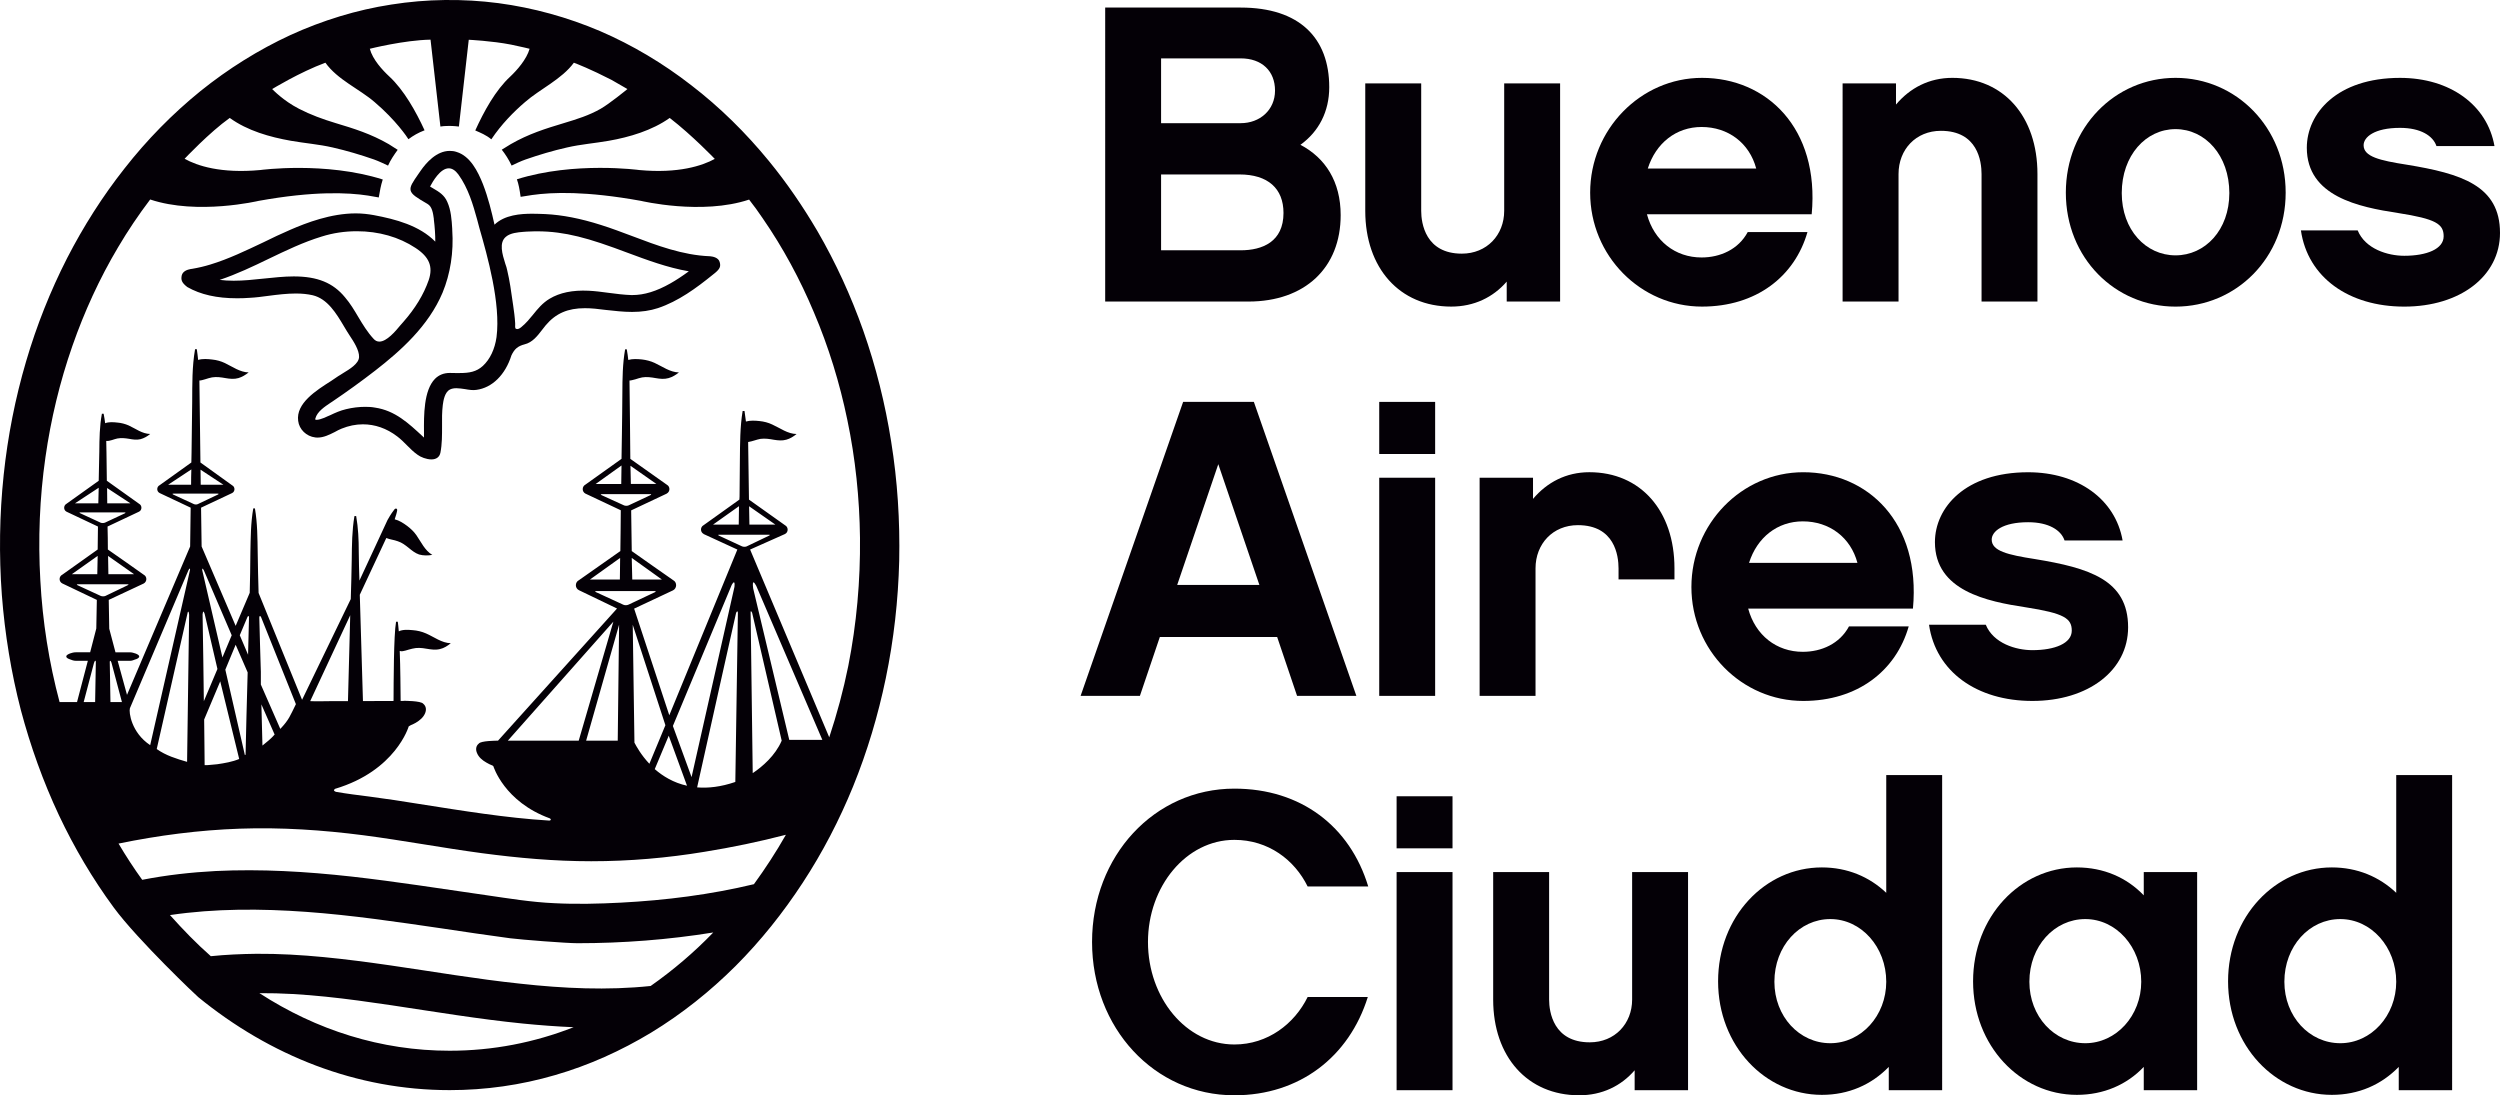
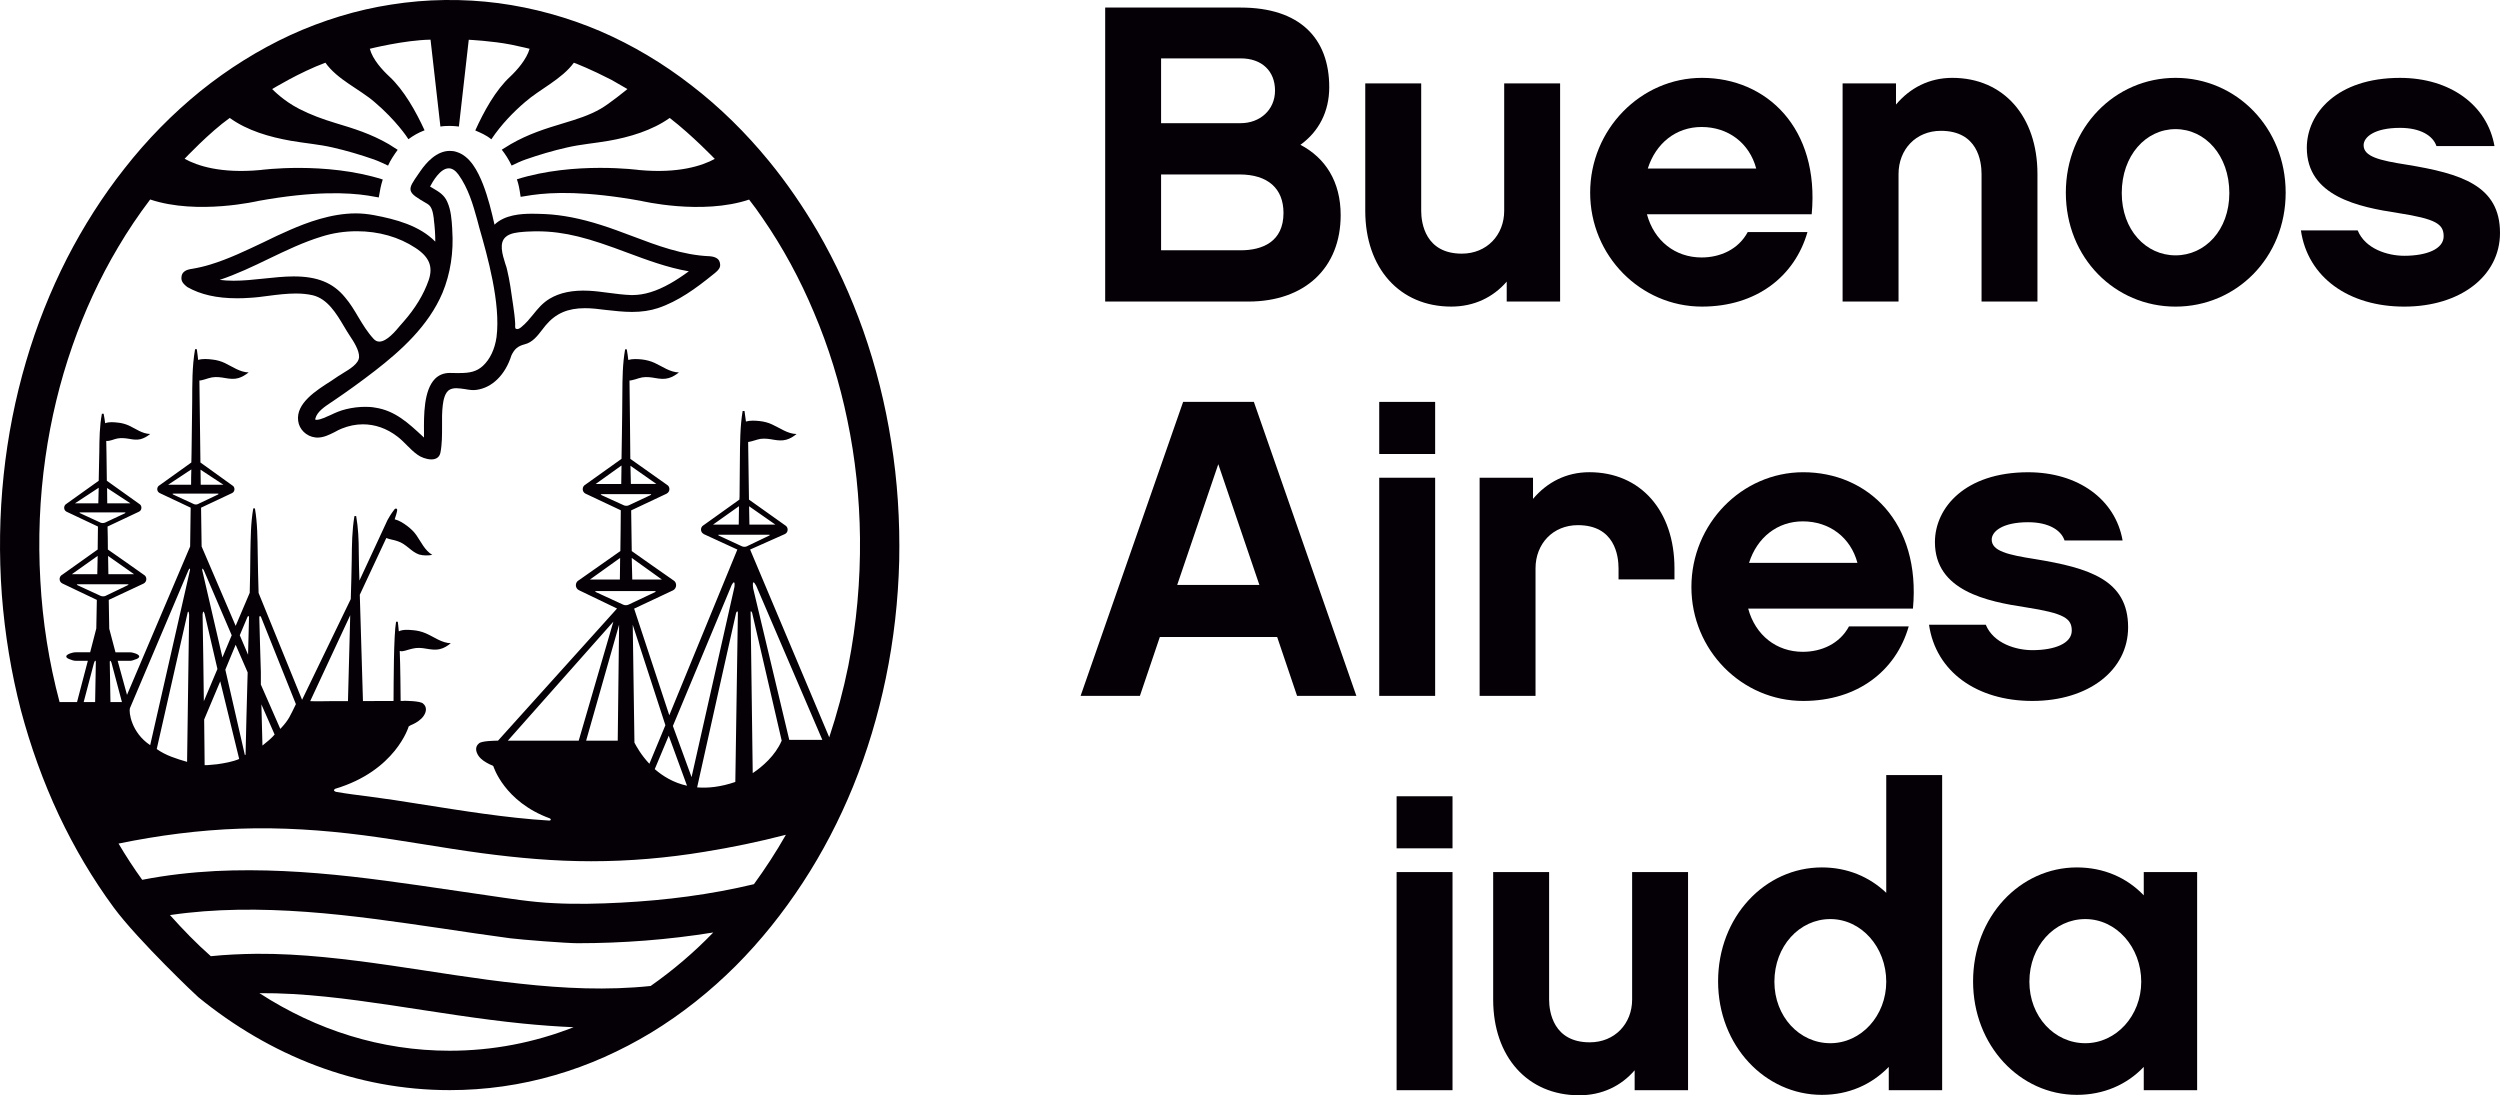
<svg xmlns="http://www.w3.org/2000/svg" xmlns:xlink="http://www.w3.org/1999/xlink" version="1.1" id="Layer_1" x="0px" y="0px" width="115.976px" height="50.811px" viewBox="0 0 115.976 50.811" enable-background="new 0 0 115.976 50.811" xml:space="preserve">
  <g>
    <defs>
      <rect id="SVGID_1_" width="115.976" height="50.811" />
    </defs>
    <clipPath id="SVGID_2_">
      <use xlink:href="#SVGID_1_" overflow="visible" />
    </clipPath>
-     <path clip-path="url(#SVGID_2_)" fill="#040006" d="M57.263,50.811c-3.714,0-6.602-3.125-6.602-7.112   c0-3.99,2.888-7.114,6.602-7.114c3.086,0,5.365,1.748,6.21,4.539h-2.811c-0.608-1.238-1.827-2.162-3.399-2.162   c-2.239,0-4.008,2.162-4.008,4.737c0,2.593,1.769,4.755,4.008,4.755c1.554,0,2.791-0.963,3.399-2.202h2.791   C62.588,49.022,60.289,50.811,57.263,50.811" />
    <path clip-path="url(#SVGID_2_)" fill="#040006" d="M67.383,39.355h-2.594v-2.417h2.594V39.355z M67.383,50.575h-2.594V40.456   h2.594V50.575z" />
    <path clip-path="url(#SVGID_2_)" fill="#040006" d="M78.308,50.575h-2.476v-0.924c-0.628,0.729-1.513,1.16-2.574,1.16   c-2.396,0-3.989-1.789-3.989-4.44v-5.914h2.595v5.914c0,0.569,0.195,1.983,1.886,1.983c1.16,0,1.965-0.864,1.965-1.983v-5.914   h2.594V50.575z" />
    <path clip-path="url(#SVGID_2_)" fill="#040006" d="M90.097,50.575h-2.476v-1.081c-0.806,0.827-1.865,1.297-3.104,1.297   c-2.632,0-4.814-2.279-4.814-5.265c0-3.007,2.183-5.286,4.814-5.286c1.179,0,2.202,0.432,2.987,1.178v-5.462h2.593V50.575z    M84.909,42.636c-1.434,0-2.594,1.259-2.594,2.908c0,1.612,1.16,2.851,2.594,2.851c1.436,0,2.595-1.278,2.595-2.851   C87.504,43.934,86.345,42.636,84.909,42.636" />
    <path clip-path="url(#SVGID_2_)" fill="#040006" d="M101.926,50.575H99.45v-1.081c-0.785,0.827-1.865,1.297-3.104,1.297   c-2.632,0-4.814-2.279-4.814-5.265c0-3.007,2.183-5.286,4.814-5.286c1.239,0,2.319,0.471,3.104,1.296v-1.08h2.476V50.575z    M96.738,42.636c-1.435,0-2.594,1.259-2.594,2.908c0,1.612,1.159,2.851,2.594,2.851c1.436,0,2.595-1.278,2.595-2.851   C99.333,43.934,98.174,42.636,96.738,42.636" />
-     <path clip-path="url(#SVGID_2_)" fill="#040006" d="M113.755,50.575h-2.476v-1.081c-0.806,0.827-1.866,1.297-3.104,1.297   c-2.633,0-4.814-2.279-4.814-5.265c0-3.007,2.182-5.286,4.814-5.286c1.179,0,2.201,0.432,2.987,1.178v-5.462h2.593V50.575z    M108.567,42.636c-1.435,0-2.594,1.259-2.594,2.908c0,1.612,1.159,2.851,2.594,2.851c1.436,0,2.595-1.278,2.595-2.851   C111.162,43.934,110.003,42.636,108.567,42.636" />
    <path clip-path="url(#SVGID_2_)" fill="#040006" d="M57.911,13.989h-6.641V0.351h6.288c2.73,0,4.106,1.415,4.106,3.694   c0,1.14-0.491,2.064-1.337,2.673c1.16,0.608,1.867,1.709,1.867,3.262C62.195,12.416,60.545,13.989,57.911,13.989 M53.863,2.708   v3.006h3.695c0.884,0,1.591-0.608,1.591-1.513c0-0.904-0.609-1.493-1.591-1.493H53.863z M57.499,8.093h-3.636v3.518h3.695   c1.002,0,1.984-0.394,1.984-1.73C59.543,8.741,58.815,8.093,57.499,8.093" />
    <path clip-path="url(#SVGID_2_)" fill="#040006" d="M72.373,13.988h-2.476v-0.924c-0.628,0.727-1.512,1.159-2.574,1.159   c-2.396,0-3.988-1.788-3.988-4.44V3.868h2.595v5.915c0,0.569,0.195,1.984,1.885,1.984c1.16,0,1.965-0.865,1.965-1.984V3.868h2.594   V13.988z" />
    <path clip-path="url(#SVGID_2_)" fill="#040006" d="M76.402,9.94c0.334,1.237,1.315,2.004,2.534,2.004   c0.864,0,1.71-0.373,2.142-1.179h2.771c-0.59,2.063-2.378,3.458-4.893,3.458c-2.849,0-5.188-2.358-5.188-5.286   c0-2.928,2.339-5.325,5.188-5.325c2.987,0,5.463,2.319,5.089,6.328H76.402z M81.471,7.817c-0.313-1.179-1.297-1.926-2.534-1.926   c-1.18,0-2.121,0.747-2.495,1.926H81.471z" />
    <path clip-path="url(#SVGID_2_)" fill="#040006" d="M94.519,13.988h-2.594V8.073c0-0.59-0.177-2.004-1.886-2.004   c-1.16,0-1.965,0.864-1.965,2.004v5.915h-2.595V3.868h2.477V4.85c0.647-0.766,1.533-1.238,2.613-1.238   c2.378,0,3.949,1.788,3.949,4.461V13.988z" />
    <path clip-path="url(#SVGID_2_)" fill="#040006" d="M106.033,8.937c0,3.027-2.3,5.287-5.109,5.287s-5.089-2.26-5.089-5.287   c0-3.025,2.279-5.325,5.089-5.325S106.033,5.912,106.033,8.937 M103.42,8.957c0-1.748-1.12-2.967-2.496-2.967   c-1.375,0-2.495,1.219-2.495,2.967c0,1.71,1.12,2.889,2.495,2.889C102.3,11.846,103.42,10.667,103.42,8.957" />
    <path clip-path="url(#SVGID_2_)" fill="#040006" d="M111.534,14.224c-2.573,0-4.479-1.355-4.794-3.537h2.633   c0.354,0.865,1.396,1.179,2.161,1.179c1.042,0,1.828-0.314,1.828-0.904c0-0.57-0.353-0.805-2.122-1.081   c-1.809-0.275-4.226-0.766-4.226-3.026c0-1.591,1.396-3.242,4.324-3.242c2.318,0,4.048,1.257,4.382,3.164h-2.692   c-0.157-0.472-0.727-0.845-1.689-0.845c-1.199,0-1.69,0.432-1.69,0.806c0,0.53,0.746,0.707,2.004,0.903   c2.517,0.413,4.323,0.963,4.323,3.164C115.976,12.809,114.129,14.224,111.534,14.224" />
    <path clip-path="url(#SVGID_2_)" fill="#040006" d="M53.805,29.551l-0.924,2.73H50.13l4.756-13.638h3.281l4.755,13.638h-2.751   l-0.923-2.73H53.805z M56.517,21.533l-1.906,5.601h3.812L56.517,21.533z" />
    <path clip-path="url(#SVGID_2_)" fill="#040006" d="M66.577,21.061h-2.594v-2.417h2.594V21.061z M66.577,32.282h-2.594v-10.12   h2.594V32.282z" />
    <path clip-path="url(#SVGID_2_)" fill="#040006" d="M77.679,26.877h-2.594v-0.511c0-0.589-0.177-2.004-1.886-2.004   c-1.16,0-1.965,0.865-1.965,2.004v5.915H68.64v-10.12h2.477v0.983c0.647-0.766,1.533-1.238,2.614-1.238   c2.377,0,3.948,1.788,3.948,4.46V26.877z" />
    <path clip-path="url(#SVGID_2_)" fill="#040006" d="M81.099,28.234c0.334,1.237,1.315,2.004,2.534,2.004   c0.864,0,1.71-0.372,2.142-1.179h2.771c-0.59,2.064-2.378,3.458-4.893,3.458c-2.849,0-5.188-2.356-5.188-5.285   s2.339-5.325,5.188-5.325c2.987,0,5.463,2.318,5.089,6.327H81.099z M86.167,26.112c-0.313-1.18-1.297-1.926-2.534-1.926   c-1.18,0-2.121,0.746-2.495,1.926H86.167z" />
    <path clip-path="url(#SVGID_2_)" fill="#040006" d="M94.282,32.517c-2.573,0-4.479-1.354-4.794-3.536h2.633   c0.354,0.864,1.395,1.18,2.161,1.18c1.042,0,1.828-0.315,1.828-0.905c0-0.57-0.354-0.805-2.123-1.081   c-1.808-0.273-4.225-0.765-4.225-3.025c0-1.592,1.396-3.242,4.324-3.242c2.317,0,4.048,1.256,4.382,3.163h-2.693   c-0.157-0.472-0.726-0.845-1.688-0.845c-1.199,0-1.691,0.433-1.691,0.806c0,0.53,0.747,0.707,2.005,0.903   c2.515,0.412,4.323,0.963,4.323,3.163C98.724,31.102,96.877,32.517,94.282,32.517" />
    <path clip-path="url(#SVGID_2_)" fill="#040006" d="M32.958,11.89l-0.036-0.003c-1.254-0.049-2.45-0.501-3.606-0.939   c-0.472-0.175-0.95-0.36-1.436-0.511c-0.949-0.303-1.792-0.466-2.585-0.506c-0.208-0.007-0.399-0.016-0.604-0.016   c-0.532,0-1.282,0.051-1.751,0.508c-0.132-0.592-0.292-1.253-0.536-1.881c-0.236-0.593-0.591-1.302-1.224-1.494   C21.075,7.012,20.972,7,20.865,7c-0.624,0-1.104,0.568-1.337,0.901L19.42,8.056c-0.275,0.397-0.412,0.592-0.371,0.779   c0.048,0.189,0.272,0.329,0.781,0.624c0.223,0.125,0.261,0.448,0.295,0.686v0.028c0.045,0.36,0.069,0.707,0.068,1.037   c-0.731-0.747-1.84-1.041-2.848-1.23c-0.268-0.049-0.55-0.081-0.839-0.081c-1.154,0-2.287,0.435-3.033,0.758   c-0.425,0.183-0.853,0.386-1.259,0.587c-0.794,0.375-1.607,0.77-2.458,1.028c-0.264,0.081-0.531,0.146-0.87,0.204H8.867   c0,0.004-0.005,0.004-0.018,0.004l-0.023,0.005c-0.132,0.023-0.348,0.096-0.395,0.291c-0.04,0.199-0.015,0.33,0.256,0.539   c0.616,0.353,1.377,0.522,2.304,0.522c0.189,0,0.384-0.004,0.597-0.021c0.278-0.014,0.561-0.051,0.856-0.091   c0.43-0.056,0.867-0.109,1.282-0.109c0.29,0,0.546,0.028,0.777,0.08c0.689,0.163,1.098,0.842,1.457,1.448   c0.092,0.151,0.173,0.294,0.261,0.422l0.009,0.014c0.165,0.248,0.443,0.67,0.427,0.986c-0.014,0.308-0.439,0.56-0.745,0.746   c-0.078,0.054-0.162,0.101-0.222,0.138c-0.096,0.07-0.213,0.145-0.33,0.223c-0.691,0.439-1.64,1.038-1.528,1.852   c0.047,0.395,0.383,0.72,0.791,0.767c0.031,0.007,0.072,0.007,0.112,0.007c0.284,0,0.546-0.134,0.793-0.257   c0.106-0.059,0.216-0.118,0.317-0.157c0.329-0.134,0.661-0.201,0.989-0.201c0.559,0,1.099,0.184,1.593,0.561   c0.159,0.12,0.309,0.267,0.447,0.409c0.157,0.157,0.319,0.32,0.498,0.443c0.141,0.108,0.413,0.215,0.64,0.215   c0.229,0,0.377-0.11,0.419-0.311c0.079-0.403,0.076-0.824,0.076-1.23c-0.005-0.327-0.005-0.663,0.034-0.982   c0.027-0.199,0.084-0.597,0.336-0.721c0.082-0.042,0.184-0.059,0.298-0.059c0.127,0,0.268,0.025,0.4,0.042   c0.178,0.033,0.371,0.061,0.527,0.035c0.728-0.097,1.338-0.695,1.623-1.599c0.142-0.303,0.302-0.432,0.609-0.513   c0.364-0.087,0.597-0.387,0.82-0.679c0.054-0.072,0.113-0.144,0.167-0.212c0.464-0.545,1.017-0.786,1.81-0.786   c0.14,0,0.3,0.006,0.474,0.023c0.158,0.016,0.324,0.036,0.481,0.056c0.42,0.046,0.824,0.094,1.235,0.094   c0.444,0,0.838-0.058,1.201-0.177c0.946-0.316,1.783-0.931,2.545-1.549l0.11-0.088c0.217-0.183,0.269-0.297,0.209-0.5   C33.332,11.948,33.063,11.9,32.958,11.89 M16.623,14.708c-0.185-0.313-0.376-0.635-0.618-0.915c-0.552-0.673-1.278-0.97-2.378-0.97   c-0.451,0-0.935,0.054-1.404,0.102c-0.458,0.05-0.931,0.098-1.384,0.098c-0.237,0-0.451-0.014-0.648-0.039   c0.787-0.264,1.547-0.625,2.279-0.98c0.787-0.378,1.602-0.771,2.455-1.031c0.523-0.165,1.072-0.246,1.63-0.246   c1.016,0,1.954,0.268,2.723,0.776c0.637,0.419,0.821,0.865,0.609,1.493c-0.23,0.663-0.627,1.317-1.182,1.945   c-0.038,0.037-0.077,0.089-0.124,0.14c-0.238,0.29-0.641,0.766-0.982,0.766c-0.102,0-0.195-0.041-0.275-0.136   C17.047,15.412,16.83,15.054,16.623,14.708 M23.034,15.64c-0.079,0.556-0.3,1.027-0.635,1.336   c-0.297,0.271-0.627,0.329-1.065,0.329h-0.22c-0.08,0-0.159-0.004-0.249-0.004c-0.273,0-0.503,0.09-0.685,0.272   c-0.527,0.535-0.517,1.703-0.511,2.475v0.251l-0.052-0.049c-0.665-0.615-1.287-1.205-2.224-1.342   c-0.146-0.028-0.3-0.035-0.45-0.035c-0.286,0-0.587,0.035-0.891,0.109c-0.267,0.063-0.497,0.166-0.732,0.278   c-0.096,0.037-0.182,0.081-0.279,0.123c-0.116,0.047-0.264,0.093-0.355,0.093c-0.025,0-0.048-0.004-0.059-0.014   c-0.004-0.011-0.004-0.029,0.004-0.052c0.084-0.317,0.432-0.543,0.702-0.726l0.073-0.047c0.695-0.47,1.349-0.942,1.998-1.444   c1.177-0.914,2.472-2.064,3.126-3.615c0.362-0.876,0.521-1.877,0.45-2.908l-0.001-0.057c-0.026-0.42-0.055-0.862-0.228-1.245   c-0.137-0.324-0.389-0.472-0.652-0.626c-0.054-0.033-0.098-0.061-0.148-0.088c0.126-0.235,0.471-0.846,0.869-0.846   c0.153,0,0.305,0.097,0.443,0.283c0.467,0.646,0.683,1.413,0.873,2.096c0.032,0.115,0.069,0.243,0.1,0.378   C22.615,11.881,23.234,14.081,23.034,15.64 M31.101,13.146c-0.645,0.366-1.217,0.542-1.766,0.542h-0.051   c-0.353-0.011-0.715-0.059-1.064-0.105c-0.301-0.041-0.607-0.081-0.911-0.096c-0.753-0.035-1.343,0.09-1.812,0.371   c-0.324,0.193-0.552,0.468-0.773,0.744c-0.155,0.191-0.324,0.394-0.525,0.559c-0.054,0.048-0.133,0.105-0.207,0.105h-0.004   c-0.089-0.004-0.097-0.06-0.089-0.184V15c-0.015-0.285-0.055-0.567-0.094-0.839l-0.023-0.155c-0.067-0.472-0.135-0.981-0.254-1.475   c-0.016-0.086-0.047-0.187-0.088-0.299c-0.135-0.434-0.305-0.977,0.034-1.252c0.203-0.173,0.553-0.203,0.791-0.223   c0,0,0.258-0.024,0.546-0.026h0.108c0.318,0,0.644,0.02,0.966,0.063c0.601,0.079,1.23,0.235,1.987,0.487   c0.413,0.135,0.82,0.289,1.22,0.437c0.92,0.342,1.874,0.699,2.863,0.868C31.642,12.815,31.364,12.998,31.101,13.146" />
    <path clip-path="url(#SVGID_2_)" fill="#040006" d="M41.341,20.483c-0.275-1.751-0.707-3.473-1.293-5.142   c-0.565-1.599-1.275-3.151-2.13-4.624c-0.668-1.135-1.409-2.223-2.247-3.246c-1.067-1.303-2.271-2.495-3.61-3.522   c-1.298-1.008-2.715-1.855-4.223-2.506c-1.499-0.639-3.094-1.081-4.715-1.297c-1.646-0.214-3.327-0.195-4.97,0.065   c-1.615,0.248-3.19,0.736-4.674,1.412c-1.49,0.688-2.897,1.572-4.176,2.6c-1.304,1.057-2.491,2.268-3.525,3.59   c-1.026,1.299-1.91,2.695-2.665,4.162c-0.782,1.533-1.417,3.137-1.9,4.78c-0.507,1.721-0.854,3.489-1.042,5.27   c-0.196,1.853-0.222,3.728-0.085,5.583c0.139,1.803,0.432,3.597,0.883,5.339c0.445,1.672,1.032,3.311,1.765,4.872   c0.711,1.506,1.557,2.941,2.54,4.278c1.105,1.503,3.91,4.163,3.927,4.163c3.317,2.709,7.33,4.311,11.657,4.311h0.008   c1.647,0,3.293-0.232,4.879-0.696c1.573-0.454,3.071-1.132,4.465-1.974c1.425-0.868,2.727-1.908,3.908-3.083   c1.171-1.172,2.213-2.479,3.123-3.872c0.92-1.405,1.698-2.905,2.332-4.459c0.659-1.619,1.162-3.307,1.518-5.021   c0.372-1.793,0.577-3.616,0.623-5.449C41.752,24.166,41.637,22.314,41.341,20.483 M4.413,32.57H3.882l0.476-1.809   c0.046-0.135,0.07-0.129,0.088-0.071C4.436,31.339,4.423,31.971,4.413,32.57 M4.674,27.645l-1.07-0.493   c-0.059-0.026-0.052-0.047,0.013-0.047h2.291c0.068,0,0.07,0.021,0.01,0.047l-1.027,0.493C4.834,27.671,4.735,27.671,4.674,27.645    M3.335,26.636l1.196-0.849c-0.007,0.277-0.012,0.559-0.018,0.849H3.335z M3.732,23.77h2.046c0.053,0,0.059,0.021,0.011,0.045   l-0.915,0.429c-0.058,0.026-0.147,0.026-0.2,0.006l-0.947-0.437C3.671,23.787,3.676,23.77,3.732,23.77 M3.477,23.35l1.102-0.723   c-0.005,0.224-0.008,0.471-0.018,0.723H3.477z M4.968,22.639l1.083,0.711H4.975C4.975,23.107,4.968,22.873,4.968,22.639    M5.014,25.79l1.205,0.847H5.028C5.022,26.351,5.014,26.065,5.014,25.79 M5.124,32.57c-0.006-0.599-0.022-1.23-0.032-1.875   c0.01-0.047,0.037-0.078,0.08,0.048l0.485,1.827H5.124z M20.858,48.744c-3.181,0-6.18-0.957-8.823-2.671   c2.048-0.013,4.086,0.26,6.108,0.559c2.028,0.304,4.063,0.645,6.104,0.85c0.784,0.078,1.579,0.138,2.363,0.171   C24.793,48.365,22.863,48.744,20.858,48.744 M30.184,45.74c-2.012,0.212-4.051,0.114-6.059-0.108   c-2.011-0.212-4.009-0.557-6.007-0.846c-2.063-0.296-4.136-0.553-6.221-0.539c-0.709,0.009-1.416,0.039-2.117,0.111   c-0.663-0.584-1.288-1.228-1.895-1.907c2.09-0.309,4.222-0.301,6.325-0.149c2.115,0.153,4.21,0.464,6.306,0.77   c1.055,0.159,2.103,0.314,3.155,0.455c0.528,0.066,2.613,0.23,3.122,0.229c2.101,0,4.213-0.162,6.296-0.498   C32.187,44.194,31.212,45.018,30.184,45.74 M34.975,41.018c-2.019,0.485-4.087,0.746-6.159,0.855   c-1.035,0.054-2.073,0.081-3.112,0.026c-1.049-0.046-2.09-0.218-3.126-0.368c-2.088-0.298-4.171-0.631-6.269-0.867   c-2.094-0.232-4.194-0.359-6.301-0.257c-1.143,0.06-2.288,0.188-3.411,0.408c-0.388-0.537-0.753-1.097-1.098-1.681   c1.856-0.382,3.737-0.627,5.634-0.692c1.915-0.067,3.83,0.062,5.728,0.306c1.839,0.241,3.66,0.584,5.496,0.831   c1.685,0.224,3.37,0.374,5.062,0.374h0.014c1.759,0,3.521-0.152,5.256-0.439c1.27-0.205,2.53-0.467,3.769-0.789   C36.002,39.528,35.503,40.292,34.975,41.018 M6.967,34.568c-0.876-0.581-0.995-1.527-0.942-1.709l2.718-6.409   c0.056-0.115,0.085-0.077,0.07,0L6.967,34.568z M8.774,28.517c-0.04,2.876-0.079,5.547-0.095,6.826   c-0.495-0.144-0.986-0.294-1.408-0.595l1.44-6.354C8.748,28.333,8.765,28.424,8.774,28.517 M8.053,22.899h2.044   c0.053,0,0.059,0.023,0.006,0.047l-0.919,0.436c-0.047,0.029-0.135,0.029-0.189,0.004l-0.953-0.44   C7.989,22.922,7.989,22.899,8.053,22.899 M7.8,22.487l1.077-0.711c-0.01,0.227-0.01,0.468-0.012,0.711H7.8z M9.303,21.788   l1.063,0.7H9.311C9.311,22.248,9.303,22.012,9.303,21.788 M11.489,31.193c-0.041,1.379-0.074,2.749-0.097,3.813   c-0.006,0.01-0.019,0.017-0.033,0.02l-0.906-3.96l0.479-1.156L11.489,31.193z M11.123,29.469l0.361-0.857   c0.037-0.057,0.058-0.035,0.068,0.007c-0.012,0.555-0.027,1.146-0.044,1.754L11.123,29.469z M10.217,31.608l0.879,3.601   c-0.305,0.131-0.689,0.197-1.025,0.245c-0.119,0.014-0.236,0.023-0.357,0.033c-0.07,0.007-0.15,0.014-0.221,0.007   c0-0.483-0.015-1.215-0.022-2.116L10.217,31.608z M9.456,32.53c-0.014-1.192-0.032-2.586-0.058-4.03   c0.013-0.117,0.04-0.203,0.095-0.027l0.594,2.561L9.456,32.53z M10.318,30.499l-0.936-4.044c-0.009-0.08,0.01-0.12,0.071-0.005   l1.296,3.02L10.318,30.499z M12.101,31.757v-0.591c-0.027-1.051-0.053-1.539-0.072-2.513c0.006-0.07,0.023-0.113,0.078-0.035   l1.62,4.048c-0.264,0.53-0.313,0.717-0.724,1.148L12.101,31.757z M12.74,34.076c-0.16,0.187-0.381,0.364-0.565,0.511   c-0.015-0.55-0.037-1.264-0.049-1.911L12.74,34.076z M14.39,32.526l1.857-3.985c-0.033,1.144-0.073,2.782-0.105,3.985H15.38   C15.106,32.526,14.665,32.542,14.39,32.526 M27.673,27.42h2.682c0.071,0,0.084,0.021,0.036,0.048   c-0.011,0.007-1.225,0.578-1.225,0.578c-0.081,0.041-0.187,0.037-0.25,0.007l-1.255-0.578C27.587,27.444,27.595,27.42,27.673,27.42    M27.367,26.885l1.401-1.003c0,0.296-0.012,0.969-0.012,1.003H27.367z M27.873,22.933c0,0,0.032-0.01,0.047-0.01h2.239   c0.025,0,0.035,0,0.041,0.01h0.01H30.2c0.016,0.008,0.01,0.023-0.031,0.039l-1.005,0.472c-0.057,0.026-0.152,0.026-0.208,0.004   l-1.045-0.476C27.873,22.956,27.866,22.94,27.873,22.933 M27.634,22.452l1.198-0.858c-0.007,0.279-0.007,0.563-0.012,0.858H27.634z    M29.247,21.607l1.204,0.844h-1.185C29.26,22.166,29.255,21.882,29.247,21.607 M29.307,25.882l1.399,1.003h-1.375   C29.321,26.556,29.312,26.208,29.307,25.882 M33.367,24.806h2.296c0.061,0,0.071,0.016,0.008,0.046l-1.032,0.495   c-0.056,0.025-0.148,0.025-0.212,0l-1.068-0.495C33.298,24.822,33.301,24.806,33.367,24.806 M33.079,24.336l1.203-0.854   c-0.007,0.287-0.009,0.564-0.012,0.854H33.079z M34.751,23.485l1.218,0.851h-1.203C34.764,24.052,34.758,23.77,34.751,23.485    M34.231,28.416c-0.045,2.777-0.09,5.763-0.119,7.859c-0.676,0.232-1.264,0.294-1.772,0.252l1.135-5.095l0.673-3.001   C34.181,28.362,34.214,28.323,34.231,28.416 M34.072,27.225l-1.99,8.826l-0.867-2.373l0.006-0.013l2.725-6.534   C34.019,27.004,34.103,26.916,34.072,27.225 M31.871,36.45c-0.628-0.137-1.121-0.443-1.497-0.77l0.649-1.55L31.871,36.45z    M30.125,35.432c-0.384-0.407-0.604-0.81-0.693-0.98c-0.015-1.337-0.049-3.333-0.079-5.469l1.515,4.66L30.125,35.432z    M26.847,34.359h-3.288l4.895-5.521L26.847,34.359z M28.72,28.98c-0.018,1.242-0.063,5.229-0.063,5.379h-1.466L28.72,28.98z    M34.821,28.415c-0.009-0.092,0.042-0.064,0.072,0.017l1.37,5.928c-0.297,0.695-0.901,1.21-1.344,1.506   C34.906,34.79,34.825,28.437,34.821,28.415 M36.614,34.323l-1.675-7.029c-0.052-0.429,0.056-0.275,0.144-0.115l3.066,7.145H36.614z    M39.352,30.895c-0.227,1.123-0.525,2.228-0.883,3.31l-3.671-8.711l1.616-0.72c0.167-0.08,0.167-0.323,0.003-0.408   c0,0-1.583-1.125-1.672-1.189l-0.038-2.672c0.193-0.027,0.385-0.113,0.574-0.146c0.216-0.028,0.419,0.006,0.626,0.043   c0.19,0.031,0.384,0.05,0.572-0.005c0.176-0.048,0.334-0.148,0.474-0.263c-0.415-0.006-0.755-0.272-1.126-0.439   c-0.187-0.09-0.386-0.14-0.594-0.162c-0.196-0.021-0.435-0.035-0.629,0.022c-0.021-0.152-0.04-0.313-0.066-0.489h-0.087   c-0.122,0.733-0.12,1.532-0.128,2.272c-0.003,0.517-0.006,1.04-0.014,1.562c0,0.091,0,0.183-0.009,0.277l-1.659,1.186   c-0.16,0.082-0.164,0.321,0,0.406v0.005l1.565,0.72l-3.157,7.688l-1.632-4.947l1.804-0.848c0.186-0.093,0.196-0.371,0.01-0.471   c0,0-1.703-1.189-1.924-1.351c-0.008-0.623-0.022-1.301-0.027-1.888l1.648-0.777v-0.002c0.162-0.082,0.173-0.321,0.009-0.41   c0,0-1.477-1.048-1.696-1.201c-0.013-1.218-0.021-2.428-0.039-3.634c0.087,0,0.181-0.037,0.279-0.058   c0.102-0.033,0.201-0.066,0.31-0.087c0.209-0.035,0.419-0.003,0.626,0.033c0.203,0.036,0.4,0.056,0.598,0   c0.182-0.051,0.338-0.15,0.48-0.263c-0.416-0.01-0.761-0.273-1.125-0.441c-0.186-0.087-0.392-0.138-0.592-0.162   c-0.203-0.02-0.437-0.035-0.632,0.024c-0.014-0.154-0.039-0.315-0.07-0.494h-0.078v0.004c-0.117,0.672-0.123,1.345-0.127,2.025   c-0.007,0.617-0.007,1.231-0.02,1.849c-0.007,0.401-0.014,0.805-0.019,1.204l-1.676,1.196c-0.165,0.086-0.165,0.329,0,0.415   l1.642,0.774c0,0.586-0.014,1.277-0.02,1.893l-1.917,1.347c-0.196,0.097-0.196,0.378,0,0.47l1.763,0.848l-5.521,6.13   c-0.105,0-0.793,0.006-0.89,0.134c-0.144,0.114-0.15,0.288-0.087,0.436c0.08,0.201,0.25,0.339,0.433,0.444   c0.09,0.056,0.193,0.104,0.296,0.144c0.011,0.006,0.023,0.018,0.032,0.028c0,0,0.498,1.649,2.625,2.421h-0.006   c0,0,0.056,0.021,0.043,0.064c-0.005,0.012-0.008,0.017-0.01,0.019c-0.018,0.008-0.041,0.014-0.056,0.018   c-2.035-0.125-4.038-0.458-6.042-0.772c-0.768-0.126-1.534-0.241-2.302-0.342c-0.52-0.066-1.038-0.129-1.556-0.22   c-0.049-0.021-0.074-0.034-0.085-0.056V36.67c-0.005-0.002-0.005-0.005-0.005-0.005v-0.013c0-0.004,0.005-0.004,0.005-0.004   c0.004-0.017,0.016-0.026,0.029-0.04c0.007-0.008,0.015-0.013,0.015-0.013c2.823-0.842,3.419-2.898,3.419-2.898   c0.036-0.02,0.07-0.039,0.103-0.06c0.079-0.032,0.156-0.068,0.225-0.108c0.179-0.107,0.352-0.246,0.432-0.443   c0.064-0.153,0.053-0.324-0.086-0.438c-0.106-0.141-0.904-0.137-0.904-0.137l-0.008,0.005h-0.137   c-0.005-0.438-0.011-1.58-0.042-2.319c0.084,0.035,0.187,0.004,0.265-0.016c0.108-0.03,0.211-0.066,0.316-0.088   c0.22-0.056,0.428-0.04,0.649,0c0.214,0.035,0.42,0.07,0.634,0.018c0.19-0.042,0.356-0.15,0.504-0.271   c-0.423-0.012-0.773-0.292-1.149-0.455c-0.199-0.087-0.411-0.137-0.62-0.152c-0.205-0.018-0.46-0.036-0.643,0.055   c-0.016-0.18-0.029-0.328-0.046-0.444h-0.081c-0.111,0.633-0.111,2.825-0.116,3.674l-1.419,0.005   c-0.043-1.547-0.112-3.61-0.147-4.932l1.23-2.633c0.167,0.071,0.359,0.085,0.533,0.151c0.198,0.063,0.348,0.182,0.507,0.308   c0.149,0.123,0.299,0.244,0.48,0.306c0.2,0.057,0.417,0.053,0.613,0.019c-0.349-0.209-0.514-0.593-0.737-0.914   c-0.116-0.167-0.268-0.309-0.428-0.43c-0.172-0.128-0.371-0.257-0.579-0.307c0.049-0.143,0.11-0.341,0.117-0.433   c-0.007-0.014,0-0.039-0.035-0.061c-0.01,0-0.019-0.005-0.027-0.005c-0.055,0.01-0.068,0.04-0.103,0.088   c-0.109,0.135-0.26,0.396-0.283,0.44l-1.305,2.813c-0.018-0.441-0.024-0.887-0.031-1.33c0-0.56-0.024-1.112-0.12-1.663h-0.08   c-0.115,0.669-0.118,1.344-0.126,2.023c-0.008,0.605-0.027,1.219-0.045,1.828l-2.259,4.673l-2.017-4.956   c-0.018-0.615-0.033-1.223-0.041-1.842c-0.011-0.697-0.011-1.392-0.129-2.082h-0.077c-0.119,0.68-0.119,1.365-0.134,2.049   c0,0.623-0.018,1.25-0.031,1.868l-0.652,1.533l-1.579-3.683c-0.01-0.613-0.018-1.218-0.026-1.8l1.44-0.678   c0.144-0.07,0.149-0.286,0-0.361c0,0-1.214-0.876-1.469-1.057C9.28,20.19,9.269,18.918,9.25,17.652c0.093,0,0.183-0.037,0.27-0.058   c0.1-0.033,0.208-0.066,0.315-0.087c0.219-0.035,0.415-0.003,0.625,0.033c0.201,0.036,0.406,0.056,0.6,0   c0.174-0.051,0.332-0.15,0.475-0.263c-0.402-0.01-0.744-0.262-1.101-0.434c-0.184-0.088-0.38-0.142-0.588-0.164   c-0.202-0.025-0.448-0.046-0.654,0.019C9.177,16.534,9.154,16.366,9.13,16.2H9.049c-0.141,0.811-0.128,1.626-0.133,2.444   c-0.008,0.793-0.021,1.581-0.03,2.372c-0.005,0.148-0.005,0.293-0.009,0.439l-1.469,1.052c-0.149,0.074-0.152,0.29,0,0.366   l1.437,0.678c-0.01,0.657-0.024,1.728-0.024,1.8l-2.929,6.884l-0.433-1.579h0.378h0.192c0.084,0,0.168-0.033,0.242-0.063   c0.056-0.013,0.187-0.06,0.187-0.139c0-0.071-0.116-0.115-0.166-0.136c-0.083-0.028-0.175-0.057-0.263-0.057H5.357l-0.289-1.094   c-0.007-0.443-0.013-0.9-0.023-1.338l1.618-0.758c0.164-0.085,0.169-0.323,0.008-0.407c0,0-1.553-1.101-1.667-1.172   c0-0.325-0.006-0.768-0.015-1.066l1.458-0.688c0.15-0.071,0.15-0.289,0.008-0.365c0,0-1.295-0.927-1.499-1.07   c-0.013-1.06-0.021-1.767-0.027-1.847c0.167,0.015,0.354-0.082,0.513-0.114c0.184-0.034,0.363-0.015,0.545,0.015   c0.173,0.033,0.355,0.06,0.53,0.017c0.168-0.045,0.317-0.131,0.45-0.242c-0.37-0.006-0.673-0.247-0.995-0.394   c-0.167-0.074-0.35-0.121-0.53-0.135c-0.182-0.021-0.397-0.035-0.564,0.03c-0.017-0.142-0.04-0.284-0.071-0.441h-0.08   c-0.109,0.584-0.115,1.165-0.12,1.755c-0.009,0.506-0.014,0.852-0.028,1.356l-1.492,1.066c-0.147,0.08-0.147,0.295,0,0.369   l1.457,0.688c-0.003,0.301-0.005,0.744-0.013,1.066l-1.64,1.167c-0.168,0.083-0.168,0.324,0,0.407l1.601,0.763   c-0.005,0.438-0.017,0.888-0.025,1.327l-0.285,1.104h-0.67c-0.091,0-0.177,0.024-0.252,0.05c-0.053,0.021-0.185,0.066-0.185,0.143   c0,0.077,0.119,0.115,0.171,0.134c0.082,0.034,0.175,0.067,0.266,0.067h0.179h0.005h0.379L3.573,32.57H2.764   c-0.495-1.851-0.79-3.741-0.893-5.647c-0.109-1.905-0.034-3.822,0.238-5.718c0.249-1.748,0.664-3.484,1.251-5.162   c0.554-1.587,1.258-3.127,2.121-4.577c0.449-0.762,0.95-1.505,1.486-2.212c2.194,0.737,5.034,0.064,5.034,0.064   c2.555-0.461,4.148-0.388,5.073-0.245l0.497,0.087c0.054-0.313,0.091-0.539,0.185-0.833c-2.675-0.847-5.682-0.439-5.682-0.439   c-1.828,0.17-2.937-0.2-3.51-0.523c0,0,1.15-1.222,2.094-1.894c0.824,0.596,1.86,0.887,2.836,1.06   c0.644,0.114,1.299,0.163,1.937,0.31c0.646,0.147,1.295,0.34,1.921,0.558c0.221,0.078,0.515,0.221,0.65,0.284   c0.116-0.262,0.278-0.499,0.447-0.732l-0.415-0.264c-0.825-0.476-1.605-0.719-2.479-0.981c-0.581-0.176-1.138-0.378-1.684-0.659   c-0.744-0.384-1.206-0.881-1.245-0.915c0,0,1.273-0.78,2.47-1.223c0.555,0.786,1.584,1.223,2.284,1.829   c0.993,0.845,1.517,1.635,1.567,1.72c0.235-0.172,0.446-0.297,0.749-0.413c-0.397-0.867-0.956-1.868-1.637-2.498   c-0.311-0.288-0.774-0.787-0.903-1.284c0,0,1.591-0.401,2.817-0.423l0.458,4.031c0.173-0.033,0.427-0.028,0.427-0.028   s0.162-0.005,0.431,0.028l0.457-4.026c0,0,1.08,0.052,1.963,0.225c0.49,0.1,0.86,0.193,0.86,0.193   c-0.138,0.491-0.59,0.999-0.892,1.284c-0.694,0.639-1.229,1.626-1.629,2.505c0.235,0.104,0.499,0.206,0.745,0.411   c0.46-0.69,1.035-1.275,1.561-1.725c0.685-0.601,1.712-1.065,2.268-1.829c0.143,0.054,0.76,0.29,1.749,0.798l0.736,0.424   c-0.022,0.019-0.838,0.686-1.244,0.916c-0.536,0.307-1.106,0.483-1.69,0.659c-0.872,0.262-1.65,0.505-2.479,0.981l-0.417,0.257   c0.163,0.205,0.322,0.45,0.457,0.737c0.149-0.073,0.434-0.209,0.646-0.282c0.626-0.218,1.272-0.411,1.925-0.558   c0.635-0.147,1.288-0.196,1.934-0.31c0.963-0.168,2.013-0.479,2.829-1.06c1.042,0.803,2.091,1.9,2.091,1.9   c-0.577,0.317-1.687,0.685-3.5,0.517c0,0-3.009-0.411-5.68,0.429c0.085,0.25,0.117,0.428,0.173,0.814l0.531-0.084   c0.95-0.134,2.501-0.19,5.051,0.271c0,0,2.824,0.673,5.017-0.059c0.224,0.284,0.431,0.572,0.632,0.87   c0.943,1.365,1.733,2.833,2.373,4.358c0.685,1.609,1.199,3.283,1.551,4.989c0.377,1.797,0.566,3.632,0.588,5.473   C39.916,26.94,39.738,28.94,39.352,30.895" />
  </g>
</svg>